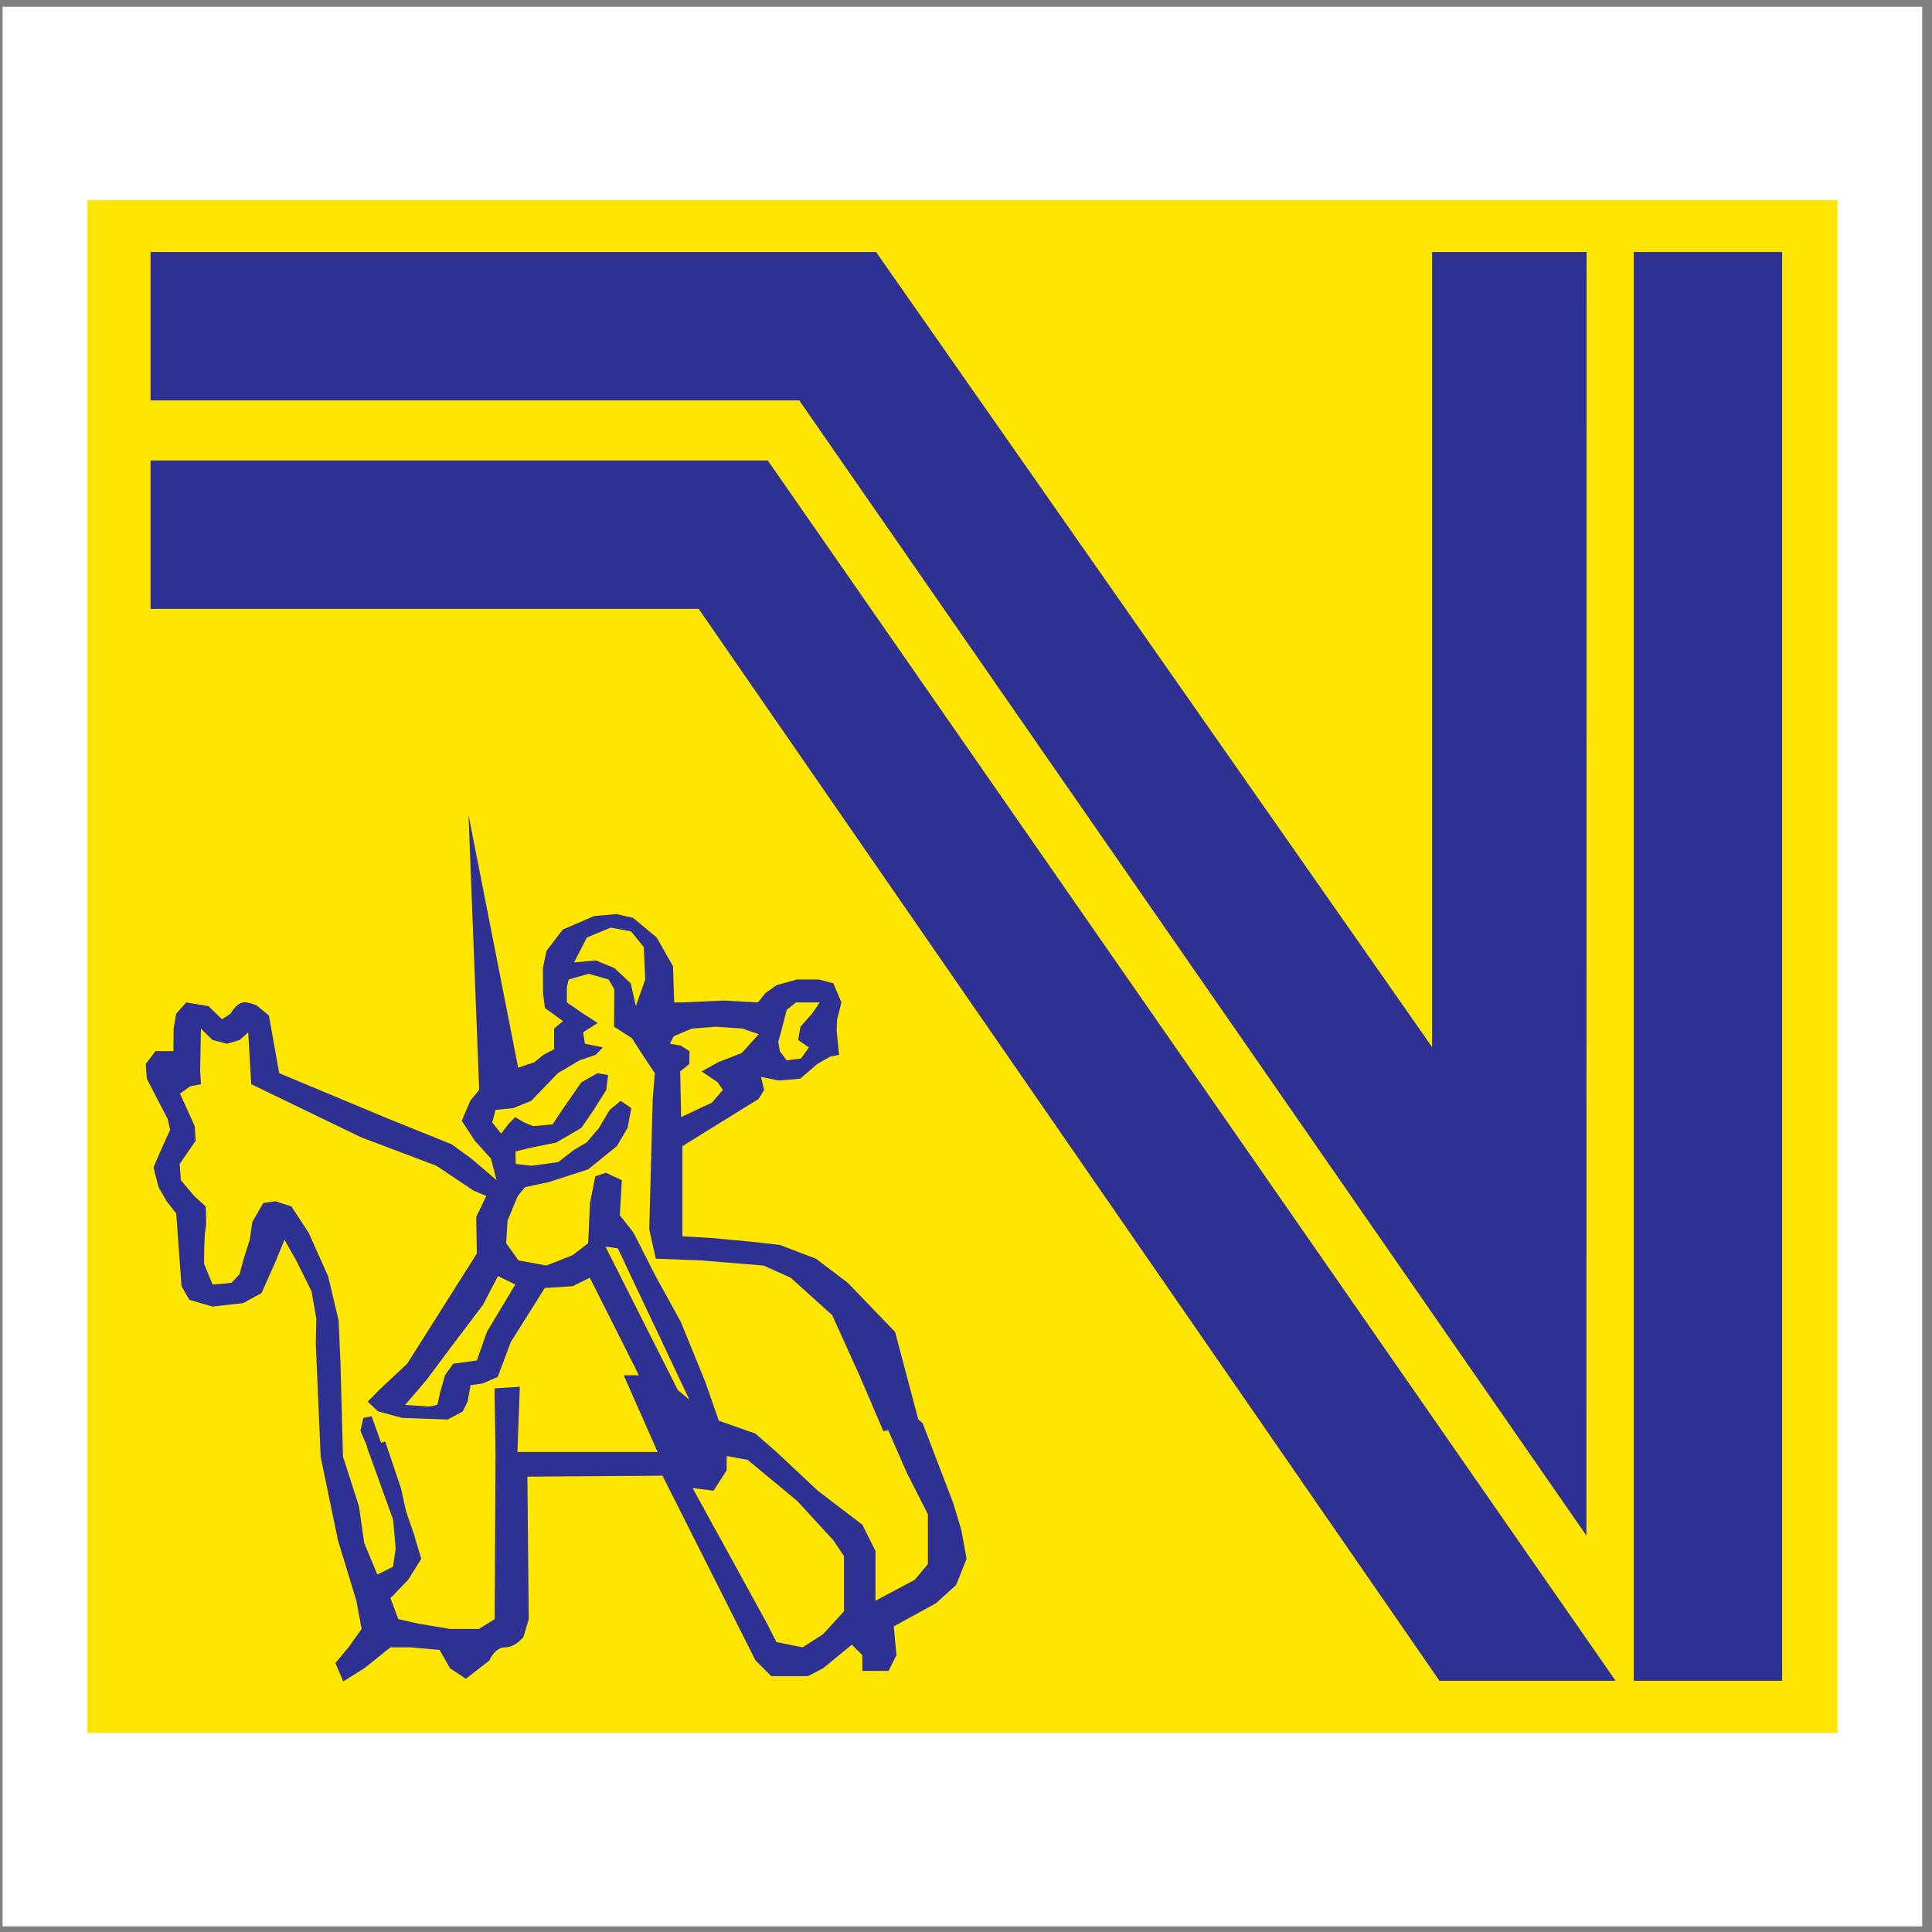
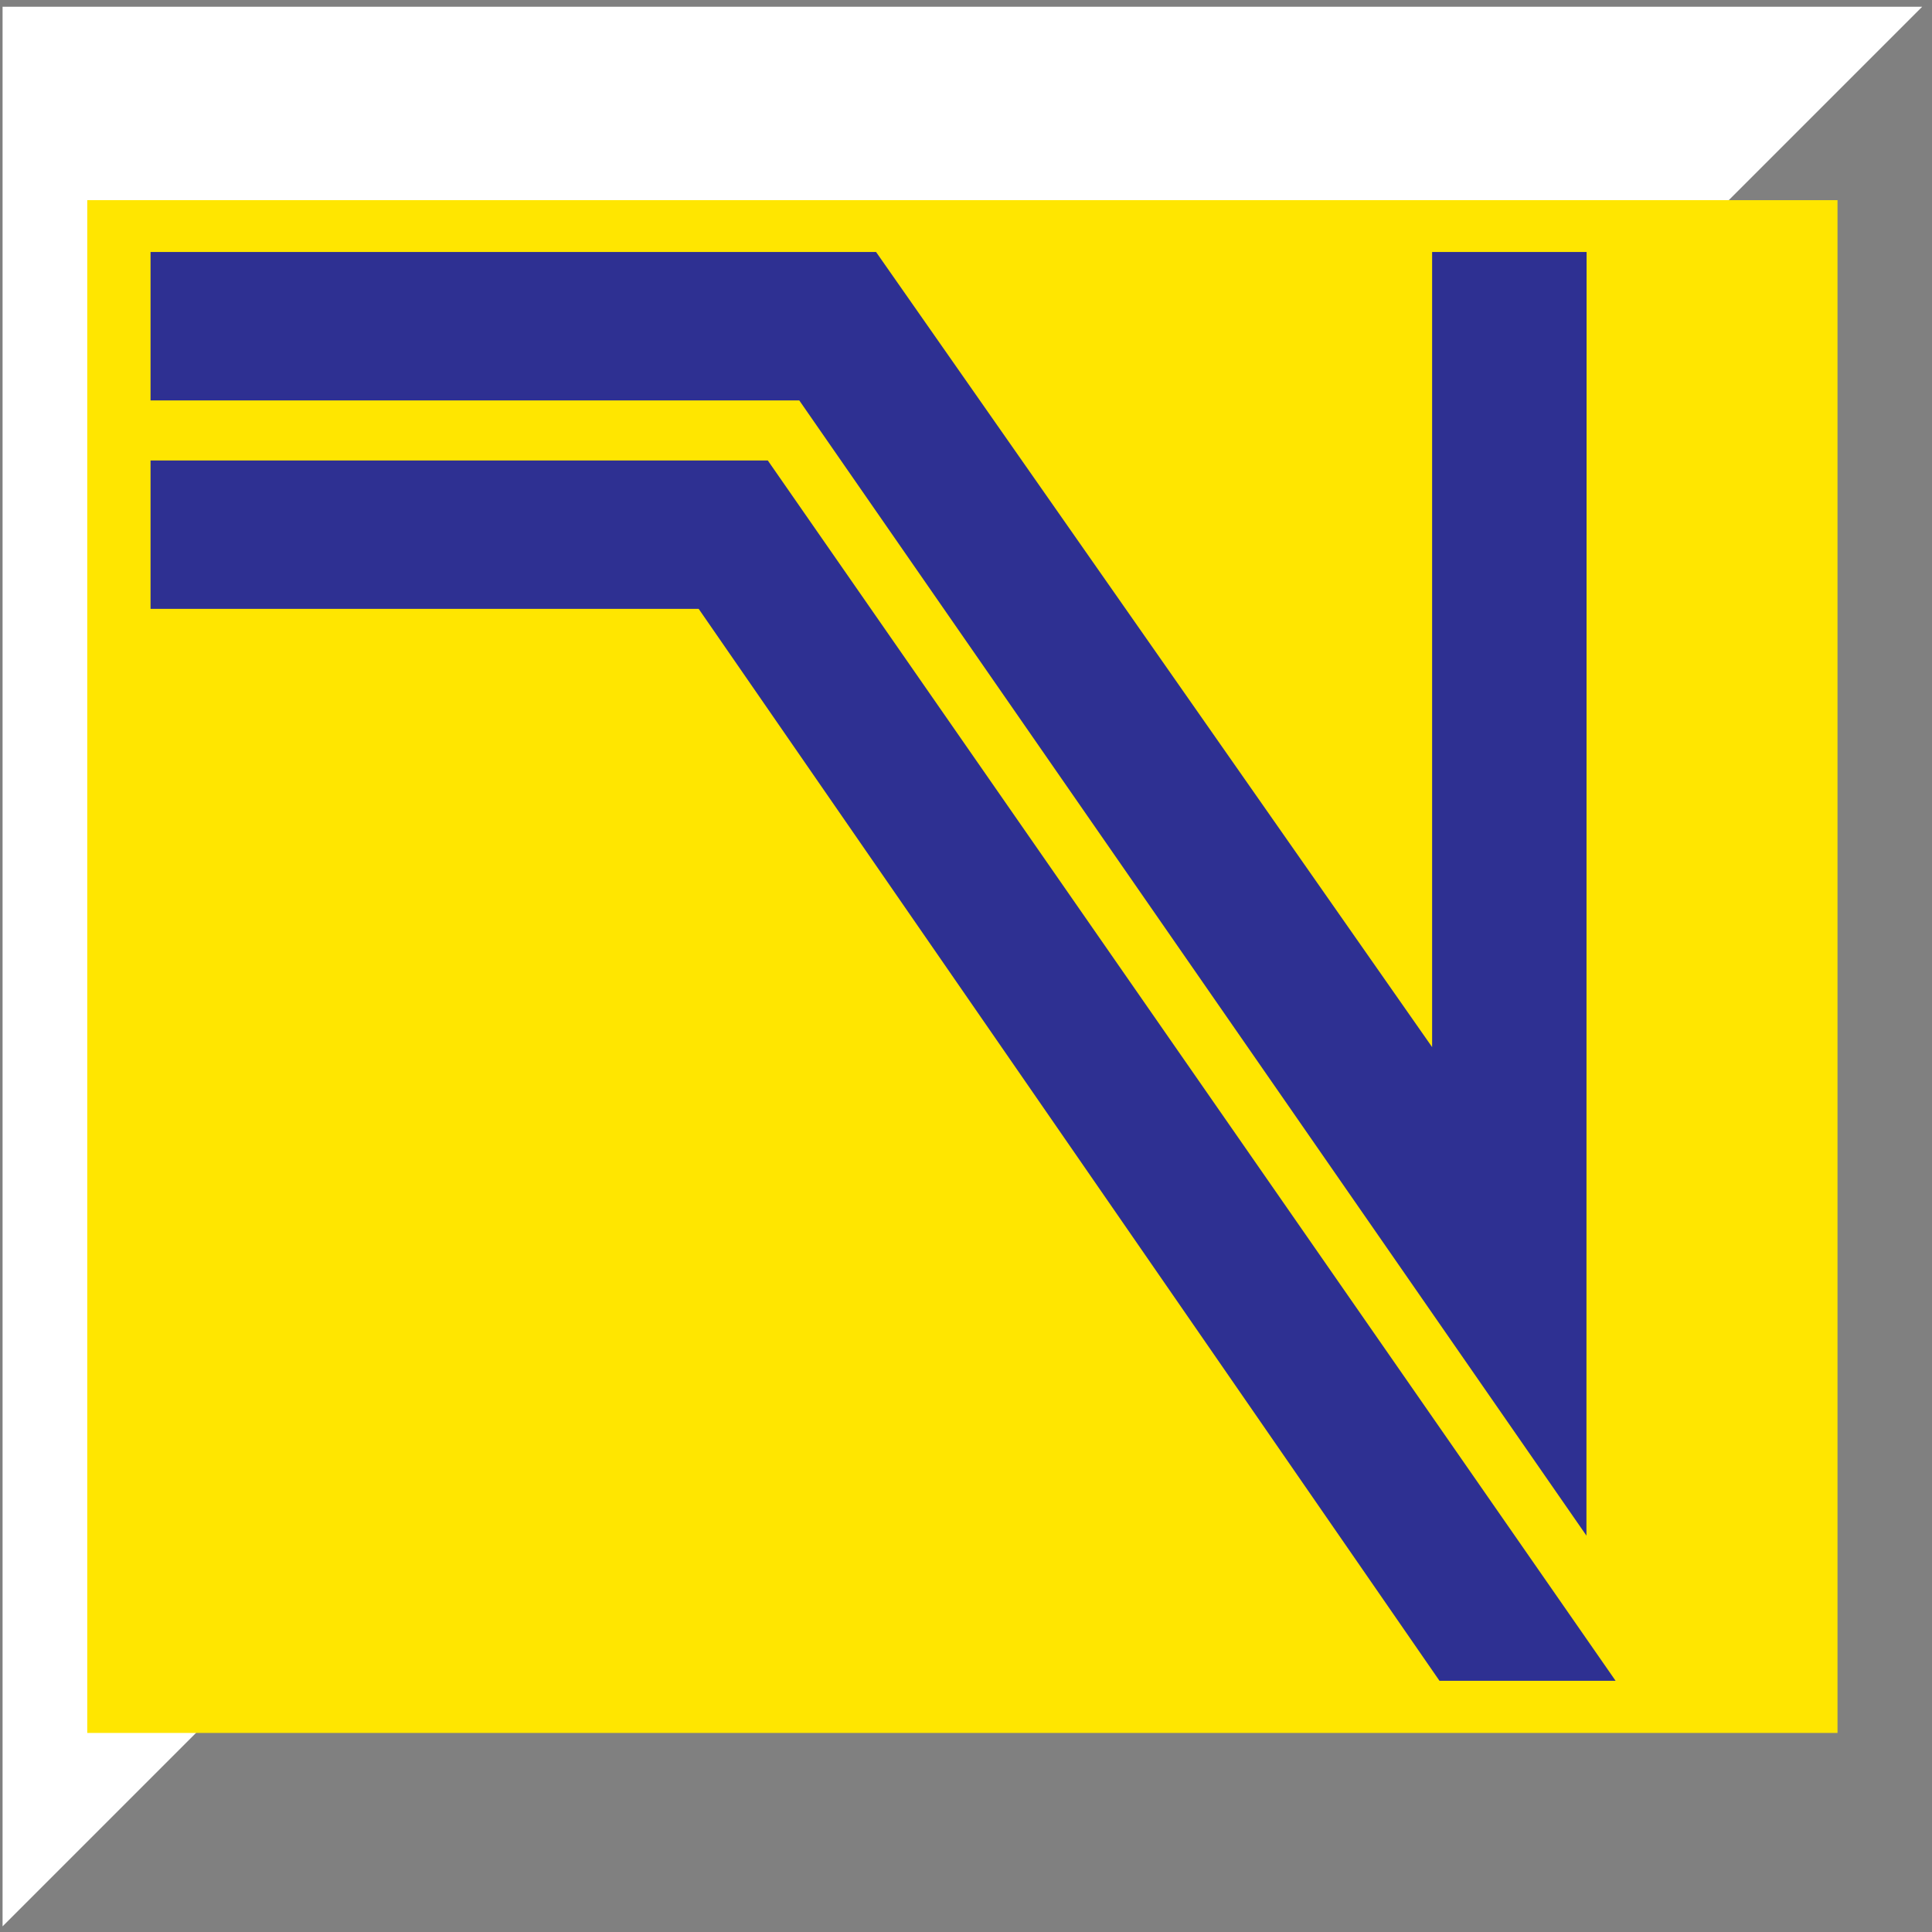
<svg xmlns="http://www.w3.org/2000/svg" width="194pt" height="194pt" viewBox="0 0 194 194" version="1.1">
  <rect x="0" y="0" width="194" height="194" fill="#808080" stroke="none" />
  <g id="surface1">
-     <path style=" stroke:none;fill-rule:evenodd;fill:rgb(100%,100%,100%);fill-opacity:1;" d="M 0.258 0.676 L 193.016 0.676 L 193.016 193.434 L 0.258 193.434 L 0.258 0.676 " />
+     <path style=" stroke:none;fill-rule:evenodd;fill:rgb(100%,100%,100%);fill-opacity:1;" d="M 0.258 0.676 L 193.016 0.676 L 0.258 193.434 L 0.258 0.676 " />
    <path style=" stroke:none;fill-rule:evenodd;fill:rgb(100%,90.199%,0%);fill-opacity:1;" d="M 8.762 20.098 L 184.512 20.098 L 184.512 174.012 L 8.762 174.012 L 8.762 20.098 " />
-     <path style=" stroke:none;fill-rule:evenodd;fill:rgb(17.999%,18.799%,57.3%);fill-opacity:1;" d="M 164.051 25.305 L 178.953 25.305 L 178.953 168.773 L 164.051 168.773 L 164.051 25.305 " />
    <path style=" stroke:none;fill-rule:evenodd;fill:rgb(17.999%,18.799%,57.3%);fill-opacity:1;" d="M 143.805 105.145 L 143.805 25.305 L 159.316 25.305 L 159.301 154.199 L 80.258 40.207 L 15.117 40.207 L 15.117 25.305 L 87.969 25.305 L 143.805 105.145 " />
    <path style=" stroke:none;fill-rule:evenodd;fill:rgb(17.999%,18.799%,57.3%);fill-opacity:1;" d="M 77.098 46.238 L 162.227 168.773 L 144.543 168.773 L 70.156 61.137 L 15.117 61.137 L 15.117 46.238 L 77.098 46.238 " />
-     <path style=" stroke:none;fill-rule:evenodd;fill:rgb(17.999%,18.799%,57.3%);fill-opacity:1;" d="M 32.199 146.289 L 31.711 134.918 L 31.762 132.402 L 31.285 129.668 L 29.742 126.562 L 28.566 124.488 L 27.645 126.734 L 26.262 129.84 L 24.402 130.855 L 21.328 131.195 L 19.016 130.52 L 18.227 129.156 L 17.695 121.848 L 16.73 120.621 L 15.922 119.211 L 15.418 117.23 L 16.02 115.805 L 17.086 113.441 L 16.832 112.355 L 14.742 108.316 L 14.633 106.844 L 15.613 105.547 L 17.414 105.547 L 17.434 103.285 L 17.691 101.785 L 18.703 100.656 L 20.934 101.031 L 22.289 102.348 L 23.16 101.785 C 23.16 101.785 23.832 100.469 24.754 100.656 C 25.672 100.844 25.863 101.031 25.863 101.031 L 27.004 101.973 L 28.035 107.766 L 39.039 112.355 L 45.352 114.906 L 47.328 116.34 L 49.863 118.5 L 49.301 116.34 L 47.676 114.547 L 46.367 112.539 L 47.219 110.539 L 48.117 109.445 L 47.047 81.832 L 52.031 107.211 L 53.672 106.66 L 54.566 105.918 L 55.645 105.359 L 55.641 104.43 L 55.637 103.285 L 56.539 102.535 L 54.719 101.219 L 54.527 99.711 L 54.516 97.211 L 54.871 95.484 L 56.516 93.336 L 59.672 91.98 L 61.914 91.785 L 63.574 92.172 L 65.941 94.137 L 67.578 97.02 L 67.699 100.656 L 68.605 100.656 L 72.637 100.469 L 76.109 100.656 L 76.867 99.711 L 77.988 98.922 L 80.016 98.355 L 82.23 98.355 L 83.676 98.734 L 84.496 100.656 L 84.059 102.348 L 84.008 103.473 L 84.254 105.918 L 83.348 106.105 L 82.055 106.844 L 80.352 108.316 L 78.195 108.5 L 76.414 108.133 L 76.73 109.445 L 76.164 110.355 L 68.52 115.09 L 68.523 124.141 L 71.512 124.316 L 75.16 124.66 L 78.305 125.008 L 81.926 126.387 L 85.133 128.816 L 89.883 133.75 L 92.207 142.531 L 92.645 142.906 L 95.742 151 L 96.531 153.633 L 97.059 156.527 L 96.004 159.16 L 93.961 161.004 L 89.75 163.309 L 90.016 166.203 L 89.223 167.781 L 86.594 167.781 L 86.594 166.203 L 85.539 165.148 L 82.645 167.52 L 81.129 168.309 L 77.445 168.309 L 75.863 166.73 L 66.523 148.18 L 52.957 148.277 L 53.094 162.582 L 52.566 164.359 C 52.566 164.359 51.777 165.414 50.723 165.414 C 49.672 165.414 49.145 166.73 49.145 166.73 L 46.777 168.574 L 45.195 167.52 L 44.145 165.676 L 41.25 165.414 L 39.207 165.414 L 36.574 167.52 L 34.469 168.836 L 33.68 166.992 L 34.996 165.414 L 36.312 163.57 L 35.785 160.738 L 33.941 154.688 Z M 89.219 143.625 L 88.699 143.695 L 86.328 138.168 L 83.57 132.066 L 79.398 128.301 L 76.668 127.078 L 70.387 126.562 L 65.852 126.387 L 65.195 123.445 L 65.543 110.355 L 65.758 107.766 L 64.523 105.918 L 63.457 104.246 L 61.66 103.098 L 61.672 101.41 L 61.684 99.332 L 61.113 98.355 L 59.109 97.781 L 57.102 98.355 L 56.922 99.141 L 56.922 100.656 L 58.559 101.785 L 60.008 102.723 L 58.555 103.66 L 58.734 104.805 L 60.539 105.176 L 59.816 105.918 L 58.195 106.473 L 56.012 107.766 L 53.344 110.539 L 51.539 111.27 L 49.758 111.449 L 49.422 112.719 L 50.328 113.832 L 51.023 112.902 L 51.727 112.176 L 52.652 112.719 L 53.543 113.082 L 55.496 112.902 L 56.207 111.812 L 58.371 108.684 L 59.988 107.766 L 61.062 107.949 L 60.879 109.445 L 59.617 111.449 L 58.371 113.262 L 55.859 114.727 L 53.207 115.27 L 51.766 115.625 L 51.781 116.875 L 53.398 117.055 L 56.043 116.695 L 57.66 115.449 L 58.898 114.727 L 60.148 113.262 L 61.223 111.449 L 62.328 110.539 L 63.391 111.27 L 63.016 113.262 L 61.938 115.09 L 59.074 117.41 L 55.172 118.68 L 52.711 119.211 L 51.992 120.094 L 50.969 122.547 L 50.824 124.836 L 52.062 126.562 L 54.867 127.078 L 57.492 126.043 L 59.059 124.836 L 59.242 120.797 L 59.777 118.121 L 60.836 117.766 L 62.441 118.5 L 62.238 122.023 L 63.621 123.793 L 65.828 128.133 L 68.363 132.738 L 70.82 138.758 L 72.18 142.66 L 75.863 143.957 L 77.969 145.801 L 82.117 149.688 L 86.594 153.105 L 87.91 155.738 L 87.91 160.738 L 91.855 158.633 L 93.172 157.055 L 93.172 152.055 L 91.066 147.906 L 89.223 143.695 Z M 75.074 146.59 L 72.969 146.207 L 72.969 147.641 L 71.652 149.688 L 69.547 149.422 L 76.918 162.844 L 77.969 164.887 L 80.602 165.414 L 82.645 164.098 L 84.75 161.793 L 84.75 156.266 L 83.699 154.688 L 80.074 150.738 Z M 67.641 104.059 L 67.27 104.805 L 68.348 104.988 L 69.238 105.547 L 69.211 106.844 L 68.301 107.582 L 68.395 112.176 L 71.484 110.723 L 72.59 109.445 L 72.07 108.684 L 70.457 107.582 L 72.121 106.66 L 74.484 105.734 L 76.191 103.848 L 74.555 103.285 L 71.848 103.098 L 69.465 103.285 Z M 40.68 141.074 L 43.047 141.238 L 43.914 141.074 L 44.219 139.742 L 44.684 138.098 L 45.508 136.938 L 47.887 136.609 L 48.887 133.75 L 51.742 128.988 L 50.004 128.133 L 48.496 131.027 L 45.297 135.254 L 42.805 138.594 Z M 60.797 125.18 L 68.062 139.578 L 69.227 140.559 L 62.039 125.352 Z M 81.223 105.176 L 80.145 104.43 L 80.379 103.098 L 81.543 101.785 L 82.316 100.656 L 79.926 100.656 L 78.992 101.41 L 78.566 103.098 L 78.152 104.617 L 78.301 105.547 L 78.988 106.473 L 80.434 106.289 Z M 63.852 101.031 L 64.789 98.355 L 64.645 95.102 L 63.375 93.531 L 61.328 93.145 L 58.934 94.137 L 57.648 96.637 L 59.844 96.445 L 61.695 97.211 L 63.328 98.734 Z M 36.875 145.262 L 36.195 143.672 L 36.48 142.379 L 37.316 142.215 L 38.07 144.316 L 38.266 144.867 L 38.68 144.75 L 40.258 149.422 L 40.785 151.789 L 41.512 153.895 L 42.301 156.527 L 40.984 158.633 L 39.207 160.477 L 39.996 162.582 L 42.039 163.043 L 45.195 163.57 L 48.094 163.57 L 49.672 162.582 L 49.758 145.801 L 49.656 139.414 L 52.199 139.25 L 51.957 145.801 L 66.035 145.801 L 62.629 138.098 L 64.156 138.098 L 59.227 128.301 L 57.496 129.156 L 54.707 129.328 L 51.293 134.754 L 49.98 138.262 L 48.465 138.922 L 47.254 139.086 L 46.949 140.75 L 46.465 141.727 L 44.965 142.539 L 40.383 142.379 L 37.973 141.727 L 36.922 140.75 L 38.062 139.578 L 40.887 136.938 L 47.883 125.871 L 47.855 124.316 L 47.816 122.199 L 48.832 120.094 L 47.566 119.562 L 43.812 117.055 L 36.234 114.191 L 25.227 108.867 L 25.164 107.766 L 24.926 103.66 L 24.07 104.43 L 22.801 104.805 L 21.336 104.43 L 20.176 103.285 L 20.098 107.582 L 20.184 108.867 L 19.098 109.078 L 18.074 109.809 L 19.551 113.082 L 19.648 114.547 L 18.043 116.875 L 18.156 118.5 L 19.5 120.094 L 20.652 121.148 C 20.652 121.148 20.77 122.898 20.633 123.445 C 20.492 123.992 20.492 126.906 20.492 126.906 L 21.352 128.988 L 23.238 128.816 L 24.051 127.961 L 24.477 126.387 L 25.082 124.488 L 25.328 122.723 L 26.441 120.797 L 27.66 120.621 L 29.266 121.148 L 30.996 123.793 L 32.941 128.133 L 34 132.57 L 34.191 136.938 L 34.441 146.27 L 36.047 151.266 L 36.574 154.949 L 37.891 158.105 L 39.469 157.32 L 39.734 155.477 L 39.469 152.578 L 36.836 145.273 L 36.875 145.262 " />
  </g>
</svg>